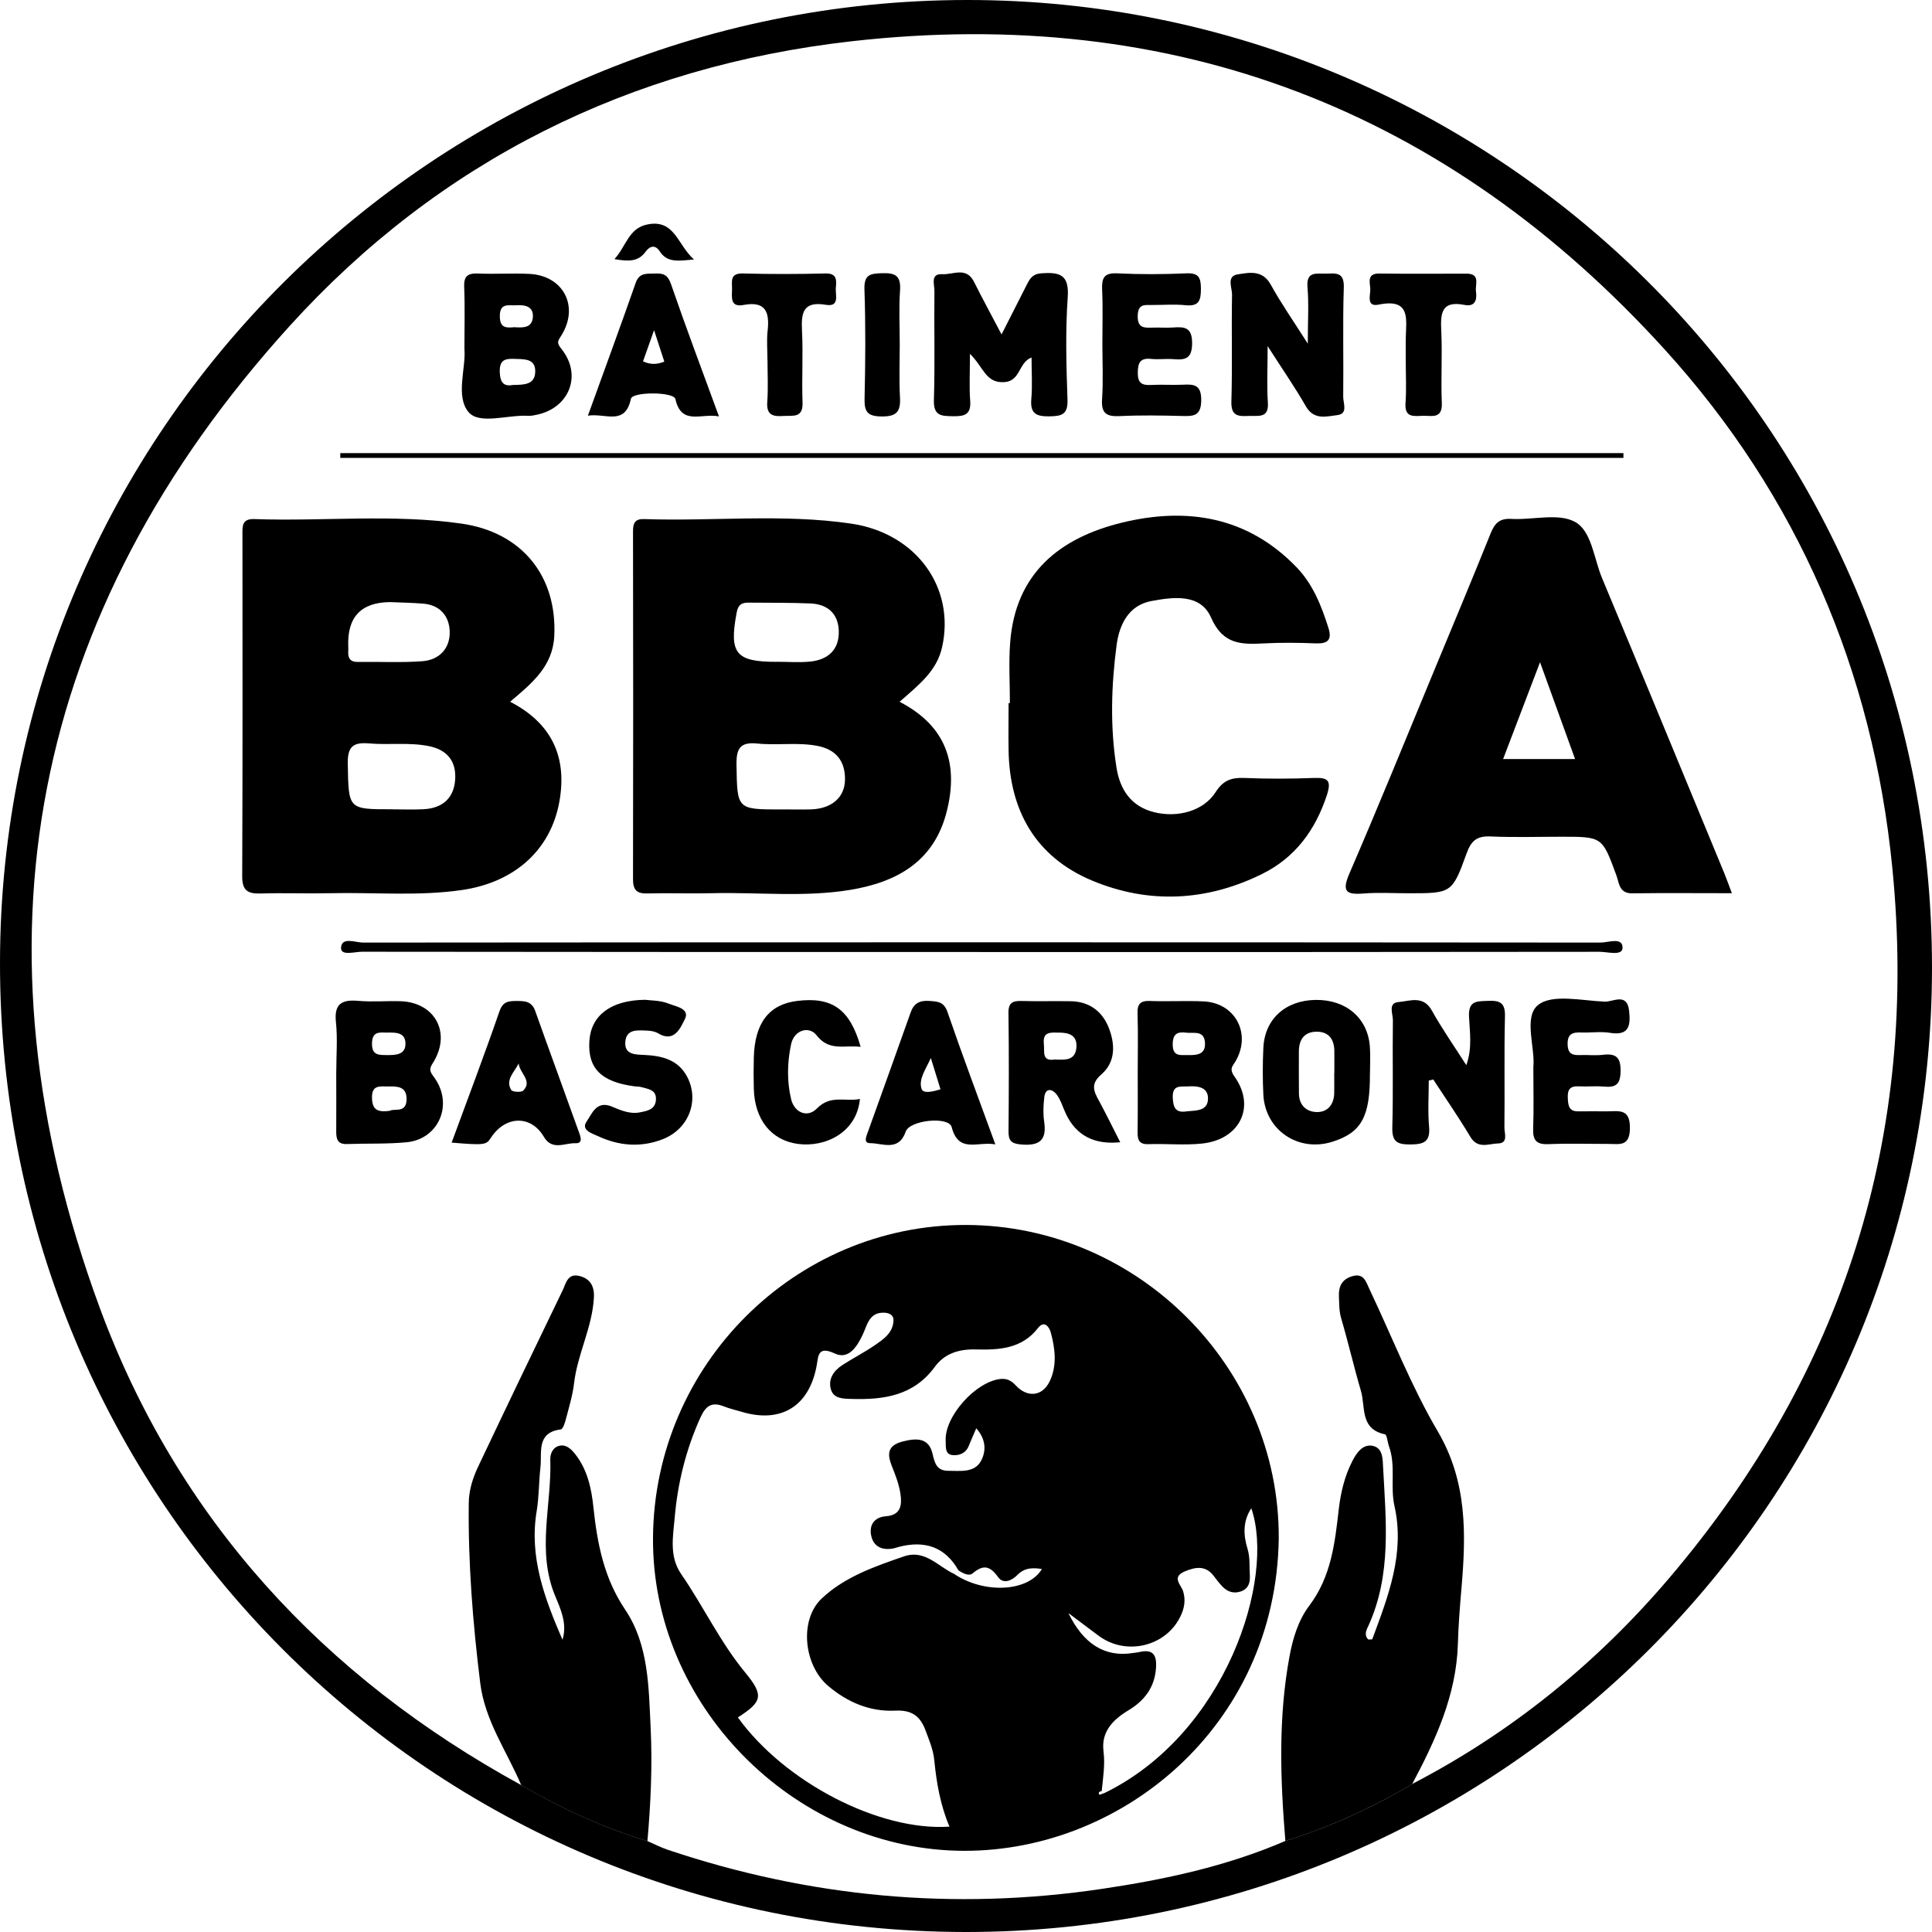
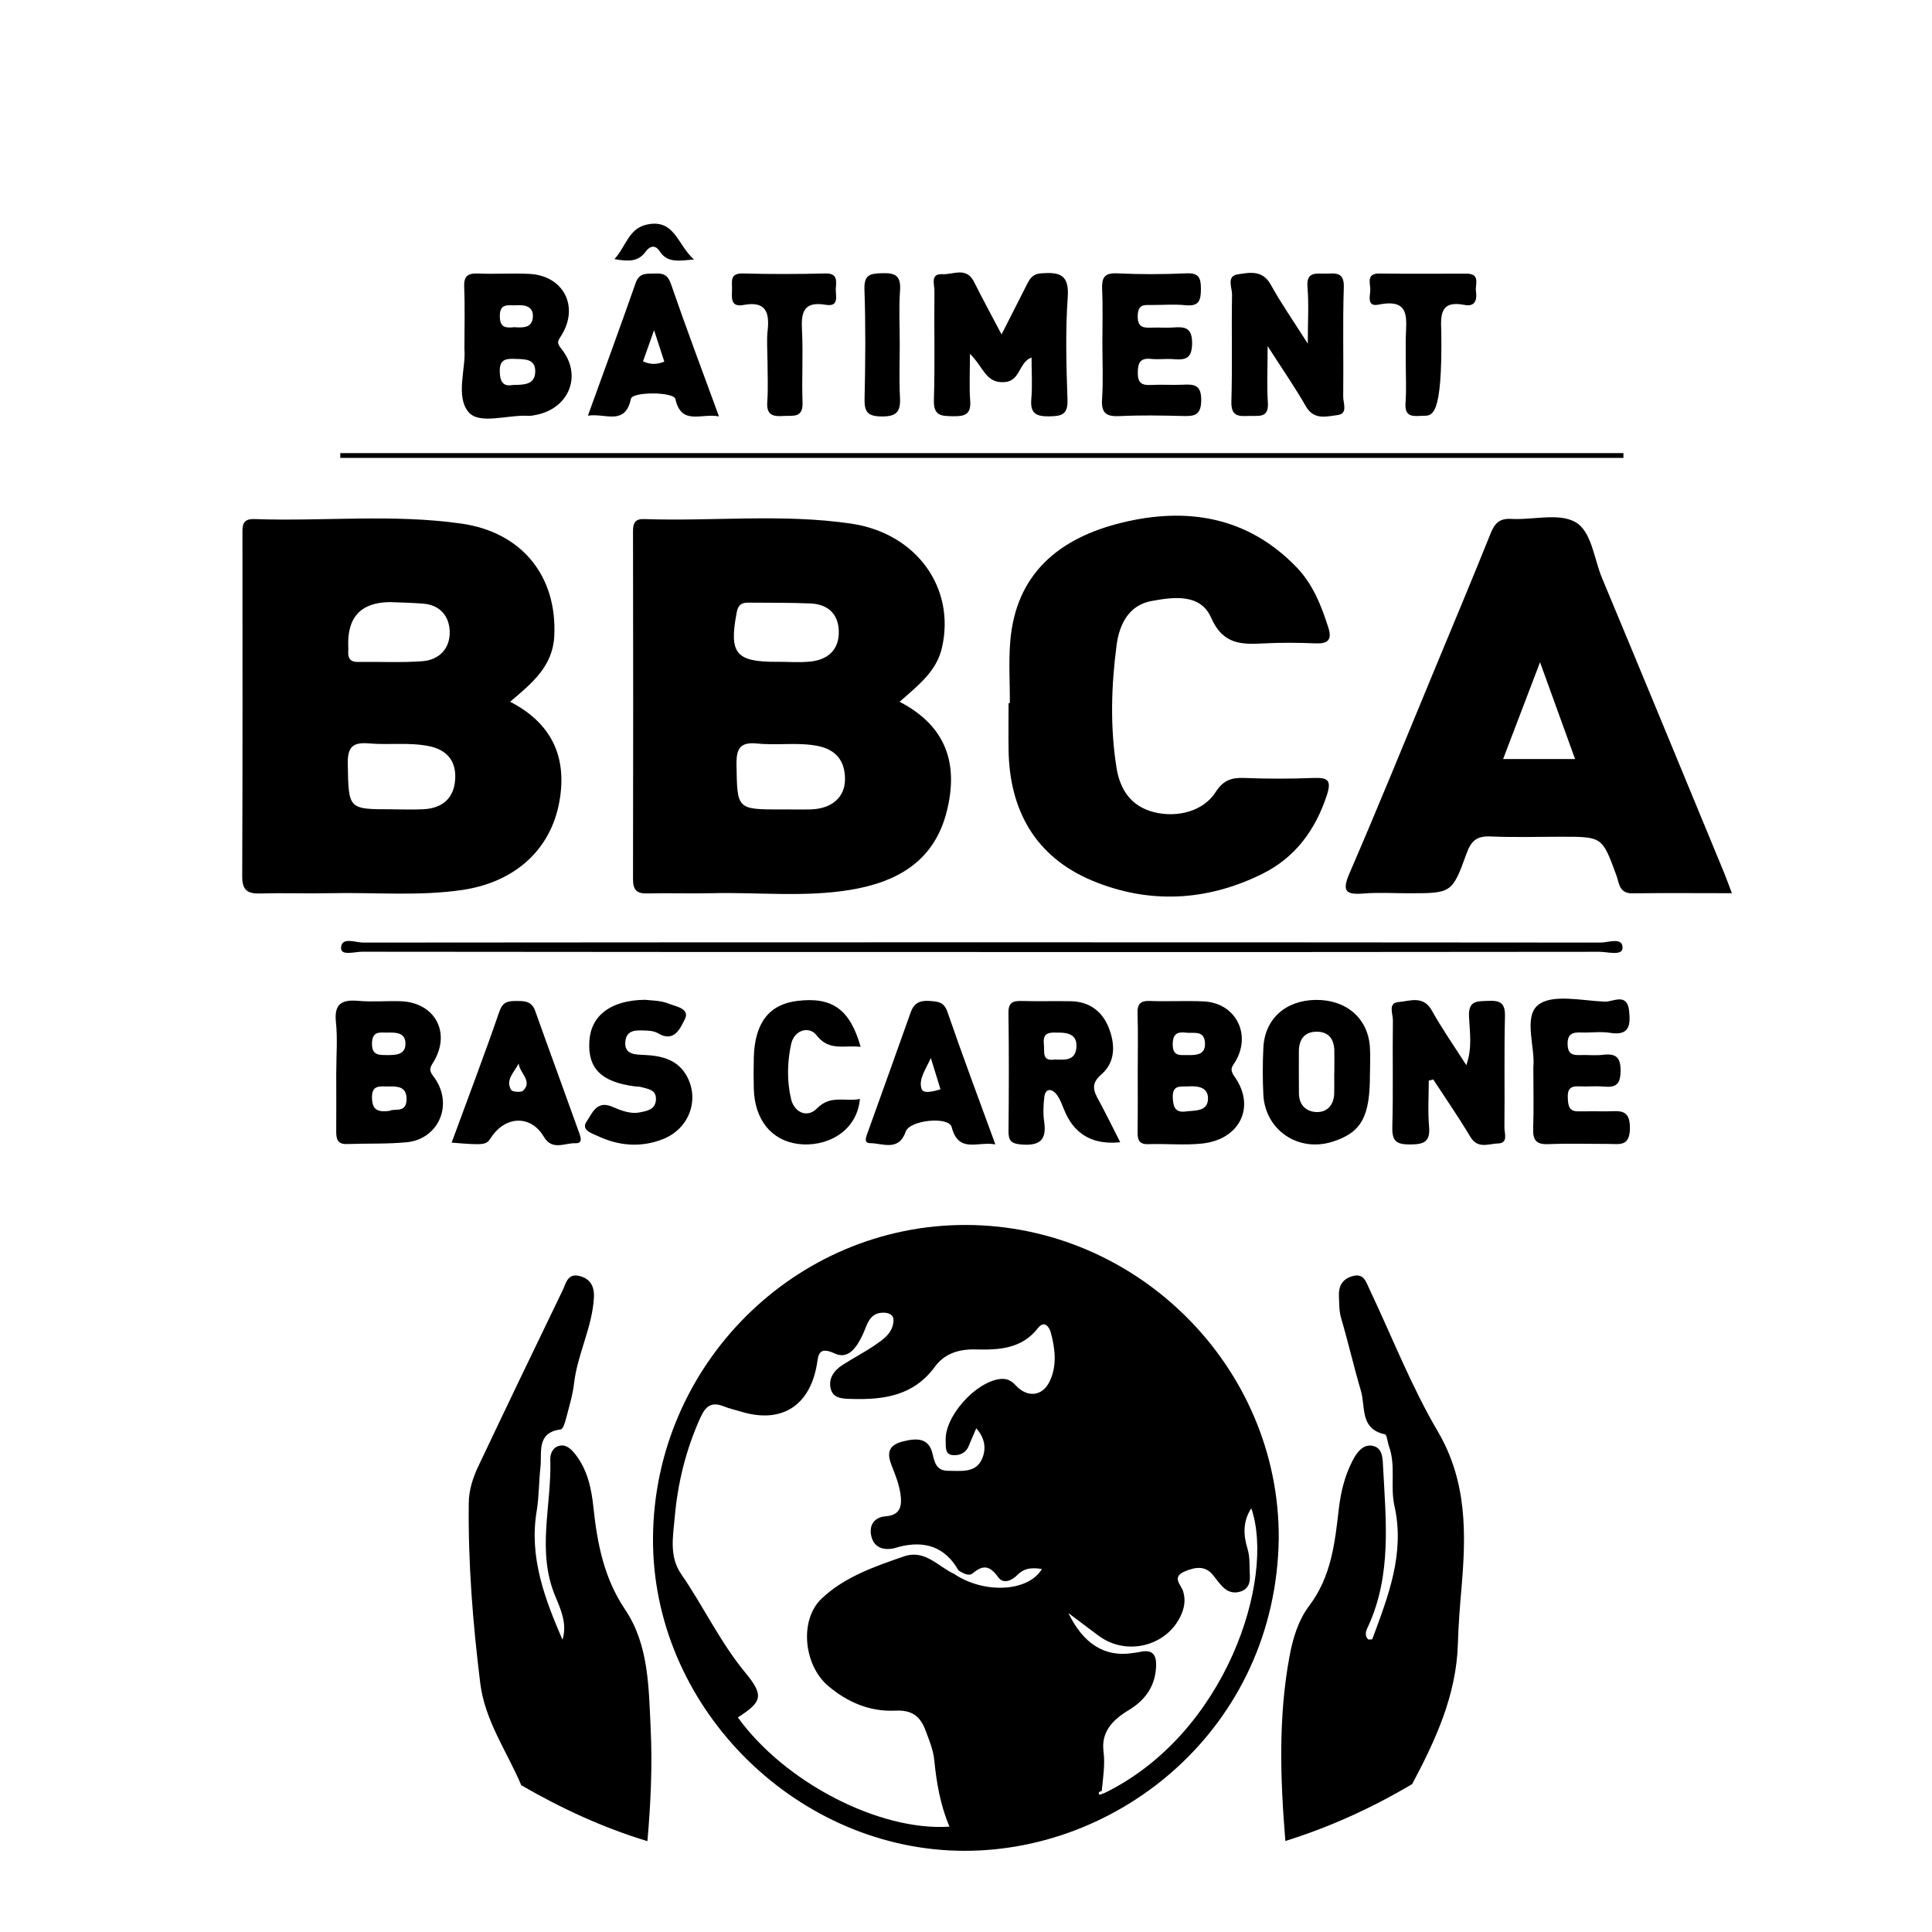
<svg xmlns="http://www.w3.org/2000/svg" width="128" height="128" viewBox="0 0 128 128" fill="none">
  <g clip-path="url(#clip0_307_642)">
-     <path d="M63.963 128C28.502 127.972 -0.028 99.331 2.00072e-05 63.781C0.028 28.543 28.794 0.012 64.089 3.73239e-06C98.84 -0.012 128.012 28.132 128 64.14C127.984 99.461 99.273 128.028 63.963 128ZM85.159 121.967C88.108 121.044 90.903 119.777 93.556 118.195C100.145 114.778 105.822 110.158 110.597 104.543C122.137 90.974 127.133 75.259 125.37 57.48C124.077 44.428 119.093 32.859 110.325 23.192C95.903 7.292 77.837 0.312 56.42 2.734C41.734 4.395 29.101 10.669 19.197 21.59C1.952 40.612 -2.255 62.55 6.596 86.61C11.753 100.617 21.401 111.085 34.53 118.266C37.188 119.805 39.955 121.087 42.901 121.979C43.346 122.172 43.78 122.397 44.237 122.551C53.617 125.704 63.217 126.599 73.003 125.143C77.159 124.528 81.267 123.648 85.159 121.967Z" fill="black" />
    <path d="M34.53 118.266C33.584 116.025 32.125 114.02 31.814 111.487C31.325 107.526 31.009 103.56 31.057 99.571C31.065 98.731 31.325 97.918 31.68 97.165C33.529 93.262 35.398 89.372 37.278 85.485C37.495 85.04 37.594 84.357 38.362 84.531C39.112 84.7 39.388 85.237 39.348 85.959C39.246 87.936 38.256 89.707 38.031 91.66C37.941 92.434 37.708 93.191 37.511 93.949C37.44 94.225 37.306 94.683 37.152 94.702C35.524 94.912 35.914 96.222 35.808 97.188C35.697 98.163 35.717 99.141 35.555 100.124C35.047 103.166 36.092 105.924 37.266 108.638C37.594 107.585 37.152 106.626 36.785 105.746C35.536 102.751 36.561 99.709 36.458 96.699C36.446 96.316 36.624 95.882 37.073 95.784C37.503 95.689 37.818 95.985 38.071 96.293C38.907 97.322 39.183 98.589 39.313 99.84C39.569 102.258 40.007 104.543 41.418 106.642C42.983 108.97 42.975 111.767 43.106 114.458C43.228 116.968 43.114 119.481 42.893 121.982C39.951 121.091 37.18 119.808 34.522 118.27L34.53 118.266Z" fill="black" />
    <path d="M85.159 121.967C84.823 117.891 84.681 113.827 85.427 109.771C85.651 108.54 86.018 107.34 86.743 106.381C88.191 104.464 88.439 102.246 88.695 100.009C88.825 98.881 89.082 97.8 89.602 96.79C89.878 96.249 90.288 95.669 90.923 95.787C91.629 95.918 91.605 96.667 91.636 97.247C91.822 100.763 92.196 104.298 90.682 107.664C90.548 107.96 90.339 108.287 90.647 108.619C90.741 108.611 90.903 108.63 90.919 108.595C91.975 105.75 93.091 102.909 92.386 99.773C92.094 98.471 92.492 97.105 92.023 95.819C91.924 95.547 91.893 95.058 91.755 95.026C90.087 94.679 90.477 93.211 90.166 92.154C89.697 90.559 89.326 88.938 88.857 87.344C88.711 86.851 88.731 86.377 88.707 85.888C88.675 85.225 88.912 84.748 89.598 84.55C90.371 84.325 90.509 84.949 90.73 85.41C92.224 88.555 93.49 91.83 95.248 94.817C97.215 98.163 97.136 101.639 96.825 105.237C96.719 106.464 96.624 107.691 96.588 108.922C96.486 112.316 95.11 115.283 93.561 118.199C90.903 119.777 88.112 121.047 85.159 121.971V121.967Z" fill="black" />
    <path d="M84.721 101.915C84.551 114.45 74.107 122.91 63.367 122.614C52.481 122.31 43.177 112.935 43.263 101.86C43.354 90.426 52.678 81.126 64.018 81.157C75.392 81.189 84.772 90.595 84.721 101.915ZM73.141 118.81C81.247 114.877 84.504 104.594 82.903 99.927C82.336 100.779 82.371 101.702 82.651 102.61C82.832 103.198 82.765 103.778 82.805 104.362C82.836 104.843 82.722 105.249 82.225 105.431C81.764 105.596 81.35 105.478 81.011 105.135C80.806 104.926 80.621 104.693 80.447 104.456C79.903 103.695 79.221 103.805 78.487 104.113C77.589 104.492 78.267 105.016 78.389 105.439C78.558 106.007 78.468 106.524 78.243 107.013C77.301 109.088 74.6 109.743 72.767 108.358C72.215 107.94 71.659 107.526 70.784 106.871C71.787 108.933 73.216 109.814 75.069 109.515C75.215 109.491 75.365 109.483 75.507 109.447C76.382 109.25 76.642 109.641 76.591 110.473C76.512 111.779 75.834 112.667 74.766 113.31C73.737 113.93 72.948 114.727 73.11 116.021C73.224 116.924 73.078 117.785 72.991 118.66C72.861 118.692 72.731 118.743 72.834 118.901C72.846 118.925 73.031 118.838 73.137 118.803L73.141 118.81ZM63.217 104.279C65.216 105.62 68.134 105.462 69.029 103.951C68.43 103.86 67.894 103.849 67.405 104.346C67.066 104.689 66.49 104.997 66.127 104.488C65.591 103.742 65.149 103.636 64.436 104.243C64.199 104.444 63.781 104.235 63.493 104.03C62.639 102.528 61.313 102.017 59.515 102.495C59.421 102.519 59.33 102.558 59.231 102.578C58.51 102.732 57.903 102.515 57.729 101.785C57.56 101.071 57.895 100.515 58.703 100.455C59.704 100.38 59.764 99.682 59.657 98.976C59.566 98.352 59.334 97.745 59.097 97.157C58.766 96.336 58.786 95.764 59.815 95.5C60.733 95.267 61.542 95.247 61.786 96.328C61.936 96.983 62.078 97.449 62.851 97.445C63.635 97.445 64.55 97.583 64.984 96.806C65.343 96.166 65.339 95.362 64.68 94.628C64.479 95.097 64.321 95.448 64.179 95.803C63.978 96.301 63.521 96.451 63.099 96.403C62.583 96.344 62.673 95.831 62.654 95.448C62.575 93.843 64.641 91.538 66.281 91.361C66.734 91.313 67.03 91.495 67.306 91.795C68.039 92.596 69.049 92.537 69.538 91.53C70.042 90.497 69.912 89.341 69.609 88.251C69.541 88.011 69.226 87.399 68.765 87.991C67.696 89.372 66.163 89.443 64.645 89.404C63.517 89.376 62.575 89.676 61.928 90.564C60.529 92.473 58.545 92.749 56.416 92.683C55.876 92.667 55.245 92.675 55.056 92.071C54.843 91.388 55.225 90.82 55.801 90.445C56.499 89.992 57.244 89.613 57.93 89.143C58.533 88.729 59.188 88.299 59.196 87.451C59.196 87.096 58.869 86.977 58.561 86.969C57.575 86.942 57.449 87.81 57.154 88.433C56.763 89.254 56.211 90.094 55.304 89.672C54.169 89.139 54.22 89.861 54.106 90.477C53.609 93.184 51.728 94.332 49.091 93.523C48.716 93.409 48.33 93.326 47.967 93.18C47.167 92.86 46.764 93.124 46.406 93.913C45.444 96.036 44.896 98.266 44.699 100.558C44.592 101.789 44.324 103.115 45.128 104.283C46.603 106.421 47.707 108.792 49.375 110.813C50.62 112.324 50.514 112.742 48.886 113.784C51.981 118.077 58.246 121.332 62.906 121.02C62.299 119.596 62.046 118.112 61.897 116.605C61.826 115.91 61.557 115.287 61.317 114.64C60.962 113.681 60.394 113.283 59.322 113.334C57.642 113.417 56.152 112.785 54.867 111.696C53.258 110.335 52.927 107.333 54.445 105.9C55.951 104.48 57.938 103.785 59.89 103.115C61.289 102.633 62.145 103.793 63.225 104.279H63.217Z" fill="black" />
    <path d="M33.797 46.492C36.521 47.9 37.594 50.11 37.062 53.1C36.494 56.292 34.112 58.467 30.572 58.971C27.678 59.386 24.768 59.11 21.87 59.177C20.344 59.212 18.815 59.149 17.289 59.196C16.449 59.224 16.043 59.031 16.047 58.068C16.078 50.528 16.067 42.992 16.063 35.452C16.063 34.891 15.999 34.359 16.855 34.39C21.425 34.552 26.014 34.039 30.568 34.69C34.589 35.262 36.919 38.178 36.722 42.144C36.62 44.148 35.256 45.257 33.797 46.492ZM25.998 53.621C26.684 53.621 27.374 53.649 28.06 53.613C29.322 53.55 30.087 52.872 30.158 51.613C30.225 50.437 29.637 49.684 28.427 49.435C27.11 49.167 25.781 49.368 24.465 49.254C23.404 49.163 23.017 49.451 23.041 50.607C23.1 53.621 23.041 53.621 25.998 53.617V53.621ZM25.837 39.891C23.915 39.909 22.994 40.89 23.073 42.834C23.077 42.933 23.081 43.031 23.073 43.13C23.041 43.595 23.191 43.868 23.727 43.856C25.151 43.832 26.582 43.915 28.001 43.805C29.113 43.718 29.827 42.948 29.795 41.836C29.764 40.826 29.16 40.084 28.044 39.993C27.311 39.934 26.574 39.922 25.84 39.891H25.837Z" fill="black" />
    <path d="M59.61 46.499C62.701 48.109 63.513 50.611 62.728 53.748C61.893 57.09 59.405 58.451 56.31 58.96C53.282 59.457 50.214 59.102 47.167 59.177C45.739 59.212 44.308 59.157 42.881 59.193C42.179 59.212 41.939 58.956 41.939 58.25C41.954 50.563 41.954 42.877 41.939 35.191C41.939 34.655 42.069 34.371 42.676 34.39C47.245 34.548 51.835 34.023 56.385 34.69C60.71 35.325 63.296 38.928 62.417 42.873C62.066 44.452 60.903 45.351 59.602 46.492L59.61 46.499ZM51.795 53.625C52.43 53.625 53.069 53.641 53.704 53.625C55.076 53.586 55.963 52.856 55.983 51.664C56.002 50.429 55.395 49.648 54.129 49.411C52.813 49.167 51.488 49.396 50.175 49.261C49.043 49.147 48.779 49.577 48.795 50.662C48.846 53.629 48.795 53.629 51.795 53.629V53.625ZM51.472 43.844C52.205 43.844 52.947 43.903 53.672 43.832C54.839 43.714 55.596 43.067 55.572 41.832C55.549 40.672 54.847 40.033 53.708 39.981C52.34 39.922 50.967 39.942 49.599 39.926C49.162 39.922 48.909 40.044 48.811 40.561C48.29 43.292 48.732 43.856 51.472 43.848V43.844Z" fill="black" />
    <path d="M114.745 59.177C112.434 59.177 110.285 59.157 108.133 59.185C107.261 59.197 107.273 58.482 107.088 57.989C106.15 55.444 106.165 55.436 103.476 55.436C101.899 55.436 100.322 55.488 98.753 55.417C97.862 55.377 97.476 55.685 97.172 56.525C96.206 59.197 96.163 59.181 93.292 59.181C92.307 59.181 91.317 59.118 90.339 59.197C89.172 59.291 88.888 59.058 89.405 57.863C91.349 53.369 93.19 48.827 95.067 44.302C96.305 41.319 97.554 38.336 98.757 35.341C99.029 34.667 99.348 34.331 100.133 34.379C101.556 34.461 103.228 33.972 104.34 34.572C105.452 35.168 105.594 36.991 106.134 38.285C108.85 44.791 111.535 51.309 114.228 57.827C114.39 58.222 114.532 58.624 114.741 59.177H114.745ZM102.029 43.88C101.123 46.255 100.37 48.228 99.585 50.287H104.352C103.606 48.224 102.893 46.255 102.033 43.88H102.029Z" fill="black" />
    <path d="M66.908 46.582C66.908 45.252 66.825 43.919 66.924 42.597C67.263 37.965 70.235 35.617 74.363 34.619C78.653 33.581 82.667 34.228 85.9 37.582C86.988 38.711 87.544 40.127 88.009 41.591C88.265 42.396 87.974 42.656 87.169 42.625C86.038 42.581 84.902 42.566 83.771 42.625C82.269 42.704 81.027 42.723 80.242 40.928C79.536 39.306 77.738 39.551 76.287 39.819C74.777 40.099 74.158 41.37 73.977 42.747C73.622 45.438 73.543 48.157 73.969 50.847C74.194 52.276 74.9 53.42 76.465 53.811C78.002 54.193 79.729 53.747 80.538 52.481C81.038 51.692 81.594 51.506 82.45 51.542C83.976 51.605 85.505 51.601 87.031 51.542C87.978 51.506 88.234 51.692 87.903 52.698C87.138 55.01 85.805 56.821 83.617 57.902C79.93 59.725 76.082 59.907 72.333 58.332C68.619 56.77 66.876 53.704 66.821 49.684C66.805 48.65 66.821 47.612 66.821 46.578C66.849 46.578 66.876 46.578 66.904 46.578L66.908 46.582Z" fill="black" />
    <path d="M64.905 63.071C51.263 63.071 37.621 63.075 23.98 63.055C23.498 63.055 22.568 63.347 22.596 62.795C22.627 62.045 23.55 62.448 24.047 62.448C51.381 62.424 78.712 62.424 106.047 62.448C106.552 62.448 107.498 62.065 107.498 62.787C107.498 63.355 106.512 63.059 105.98 63.059C92.287 63.079 78.598 63.075 64.905 63.075V63.071Z" fill="black" />
    <path d="M66.356 22.155C66.971 20.944 67.503 19.894 68.035 18.849C68.237 18.454 68.414 18.15 68.986 18.107C70.188 18.024 70.847 18.17 70.74 19.689C70.582 21.942 70.645 24.215 70.724 26.48C70.76 27.478 70.33 27.572 69.51 27.584C68.635 27.596 68.244 27.387 68.327 26.436C68.406 25.56 68.343 24.668 68.343 23.686C67.464 24.006 67.633 25.276 66.498 25.319C65.295 25.367 65.177 24.345 64.262 23.441C64.262 24.708 64.207 25.639 64.278 26.554C64.349 27.474 63.9 27.588 63.139 27.576C62.362 27.564 61.841 27.557 61.873 26.507C61.948 24.096 61.881 21.686 61.908 19.271C61.912 18.853 61.621 18.115 62.429 18.166C63.131 18.209 64.018 17.653 64.526 18.663C65.094 19.796 65.701 20.908 66.352 22.151L66.356 22.155Z" fill="black" />
    <path d="M94.66 71.589C94.66 72.603 94.59 73.625 94.68 74.631C94.775 75.673 94.314 75.819 93.415 75.823C92.531 75.827 92.22 75.614 92.244 74.678C92.311 72.319 92.248 69.959 92.283 67.6C92.291 67.182 91.936 66.444 92.654 66.389C93.395 66.329 94.294 65.923 94.862 66.949C95.528 68.144 96.316 69.269 97.148 70.571C97.554 69.427 97.373 68.369 97.326 67.355C97.275 66.274 97.862 66.341 98.603 66.31C99.392 66.274 99.731 66.452 99.707 67.34C99.648 69.798 99.699 72.256 99.672 74.714C99.672 75.089 99.936 75.744 99.254 75.756C98.643 75.767 97.913 76.15 97.42 75.326C96.644 74.027 95.784 72.784 94.956 71.518C94.854 71.542 94.755 71.569 94.653 71.593L94.66 71.589Z" fill="black" />
    <path d="M86.645 22.762C86.645 21.247 86.72 20.135 86.625 19.038C86.531 17.957 87.209 18.142 87.832 18.13C88.474 18.118 89.066 17.988 89.03 19.042C88.951 21.453 89.022 23.867 88.991 26.282C88.987 26.704 89.326 27.418 88.608 27.501C87.895 27.584 87.059 27.86 86.519 26.921C85.805 25.674 84.981 24.487 83.984 22.932C83.984 24.443 83.924 25.556 83.999 26.661C84.074 27.726 83.392 27.533 82.769 27.556C82.083 27.584 81.555 27.612 81.582 26.609C81.653 24.246 81.582 21.883 81.626 19.519C81.634 19.061 81.236 18.296 82 18.178C82.761 18.059 83.641 17.862 84.189 18.856C84.863 20.079 85.667 21.228 86.641 22.762H86.645Z" fill="black" />
    <path d="M22.28 70.966C22.28 69.885 22.371 68.796 22.257 67.727C22.127 66.492 22.647 66.212 23.747 66.31C24.674 66.393 25.612 66.302 26.546 66.334C28.794 66.413 29.886 68.378 28.746 70.315C28.541 70.666 28.356 70.844 28.699 71.29C30.11 73.112 29.078 75.472 26.948 75.677C25.636 75.803 24.303 75.748 22.982 75.795C22.351 75.819 22.272 75.448 22.276 74.947C22.288 73.621 22.276 72.296 22.276 70.966H22.28ZM25.845 73.586C26.101 73.424 26.925 73.779 26.937 72.836C26.948 71.968 26.329 71.972 25.71 71.98C25.178 71.988 24.622 71.854 24.646 72.742C24.666 73.472 24.95 73.724 25.845 73.59V73.586ZM25.612 68.413C25.115 68.397 24.666 68.342 24.646 69.108C24.626 69.932 25.099 69.897 25.663 69.901C26.227 69.905 26.838 69.877 26.862 69.194C26.893 68.374 26.199 68.401 25.612 68.413Z" fill="black" />
    <path d="M30.769 23.117C30.769 21.579 30.808 20.3 30.753 19.022C30.721 18.292 30.99 18.091 31.68 18.122C32.811 18.17 33.947 18.091 35.074 18.146C37.334 18.26 38.394 20.308 37.188 22.23C36.963 22.589 36.852 22.691 37.191 23.11C38.583 24.83 37.74 27.016 35.571 27.477C35.382 27.517 35.181 27.56 34.992 27.548C33.631 27.469 31.751 28.16 31.033 27.292C30.166 26.238 30.883 24.372 30.769 23.117ZM33.966 25.505C34.731 25.493 35.449 25.497 35.461 24.609C35.469 23.788 34.806 23.8 34.199 23.78C33.564 23.757 33.079 23.749 33.111 24.656C33.138 25.406 33.422 25.603 33.97 25.509L33.966 25.505ZM34.037 21.677C34.597 21.709 35.24 21.764 35.303 21.026C35.362 20.304 34.798 20.186 34.199 20.225C33.69 20.257 33.107 20.044 33.115 20.959C33.119 21.717 33.517 21.729 34.041 21.681L34.037 21.677Z" fill="black" />
    <path d="M75.377 70.997C75.377 69.715 75.408 68.433 75.365 67.154C75.341 66.503 75.562 66.29 76.205 66.318C77.383 66.361 78.57 66.29 79.749 66.345C81.827 66.448 82.907 68.448 81.882 70.271C81.677 70.638 81.405 70.784 81.791 71.329C83.215 73.325 82.142 75.503 79.635 75.764C78.464 75.886 77.273 75.764 76.09 75.803C75.46 75.827 75.361 75.515 75.369 74.99C75.388 73.661 75.377 72.327 75.377 70.997ZM78.633 73.629C79.24 73.566 80.041 73.625 80.033 72.761C80.025 72.035 79.371 71.936 78.736 71.976C78.215 72.007 77.663 71.846 77.699 72.729C77.727 73.412 77.908 73.747 78.633 73.629ZM78.614 68.417C78.054 68.354 77.711 68.437 77.695 69.159C77.679 70.054 78.239 69.885 78.756 69.9C79.343 69.916 79.883 69.837 79.832 69.076C79.777 68.255 79.106 68.468 78.614 68.421V68.417Z" fill="black" />
    <path d="M74.21 75.677C72.496 75.853 71.3 75.228 70.622 73.803C70.413 73.361 70.279 72.86 69.983 72.485C69.715 72.149 69.262 72.047 69.187 72.69C69.124 73.223 69.1 73.783 69.179 74.312C69.368 75.578 68.832 75.929 67.633 75.823C66.971 75.764 66.813 75.547 66.817 74.939C66.841 72.331 66.849 69.719 66.813 67.111C66.805 66.412 67.109 66.302 67.696 66.318C68.777 66.349 69.861 66.314 70.945 66.334C72.148 66.357 73.007 66.977 73.445 68.058C73.886 69.155 73.926 70.35 72.976 71.175C72.234 71.814 72.459 72.287 72.806 72.923C73.291 73.818 73.737 74.734 74.218 75.677H74.21ZM69.881 70.196C70.547 70.22 71.253 70.291 71.316 69.38C71.371 68.598 70.839 68.413 70.176 68.413C69.636 68.413 69.064 68.314 69.159 69.174C69.214 69.68 69.001 70.334 69.881 70.196Z" fill="black" />
    <path d="M22.541 30.019H107.557C107.557 30.125 107.557 30.232 107.557 30.338H22.544C22.544 30.232 22.544 30.125 22.544 30.019H22.541Z" fill="black" />
    <path d="M90.761 71.097C90.781 73.985 90.205 75.03 88.281 75.642C86.018 76.36 83.818 74.876 83.7 72.521C83.648 71.495 83.652 70.461 83.7 69.431C83.787 67.514 85.166 66.271 87.173 66.247C89.18 66.224 90.611 67.443 90.757 69.329C90.801 69.913 90.765 70.505 90.765 71.093L90.761 71.097ZM88.403 71.097C88.403 70.607 88.411 70.114 88.403 69.625C88.392 68.887 88.064 68.374 87.288 68.354C86.44 68.331 86.058 68.844 86.054 69.66C86.05 70.591 86.05 71.523 86.058 72.454C86.065 73.231 86.57 73.669 87.248 73.677C87.966 73.685 88.38 73.172 88.395 72.422C88.407 71.98 88.395 71.538 88.395 71.097H88.403Z" fill="black" />
    <path d="M73.035 22.758C73.035 21.579 73.074 20.399 73.019 19.219C72.984 18.446 73.121 18.063 74.028 18.11C75.546 18.185 77.076 18.177 78.594 18.11C79.406 18.075 79.56 18.379 79.564 19.116C79.564 19.89 79.453 20.316 78.543 20.221C77.813 20.146 77.072 20.209 76.335 20.206C75.842 20.206 75.396 20.123 75.377 20.908C75.353 21.768 75.83 21.721 76.398 21.705C76.839 21.689 77.285 21.729 77.723 21.697C78.487 21.642 78.984 21.685 78.98 22.735C78.98 23.756 78.543 23.863 77.75 23.796C77.261 23.753 76.764 23.831 76.28 23.78C75.534 23.697 75.385 24.033 75.381 24.707C75.381 25.394 75.665 25.536 76.264 25.505C76.95 25.465 77.64 25.52 78.326 25.489C79.071 25.453 79.595 25.449 79.584 26.518C79.576 27.568 79.075 27.58 78.314 27.56C76.938 27.525 75.562 27.501 74.19 27.568C73.315 27.611 72.948 27.394 73.015 26.444C73.098 25.22 73.035 23.985 73.035 22.758Z" fill="black" />
    <path d="M65.946 75.819C64.783 75.598 63.513 76.447 63.052 74.675C62.862 73.941 60.272 74.202 60.004 74.975C59.539 76.313 58.47 75.737 57.65 75.737C57.161 75.737 57.418 75.231 57.524 74.928C58.462 72.308 59.409 69.692 60.335 67.072C60.548 66.468 60.931 66.271 61.565 66.314C62.133 66.354 62.539 66.362 62.776 67.056C63.758 69.913 64.822 72.742 65.946 75.823V75.819ZM61.668 70.102C61.309 70.891 60.84 71.515 61.061 72.154C61.171 72.474 61.849 72.32 62.31 72.166C62.121 71.554 61.932 70.951 61.672 70.102H61.668Z" fill="black" />
    <path d="M101.588 70.694C101.726 69.439 100.918 67.379 101.899 66.586C102.838 65.829 104.813 66.302 106.331 66.362C106.867 66.381 107.801 65.742 107.932 66.969C108.03 67.9 107.967 68.638 106.678 68.429C106.055 68.326 105.4 68.429 104.758 68.405C104.178 68.382 103.839 68.496 103.859 69.202C103.879 69.845 104.202 69.92 104.706 69.901C105.199 69.881 105.696 69.944 106.185 69.885C107.052 69.782 107.384 70.027 107.368 70.99C107.352 71.909 106.993 72.055 106.232 71.988C105.696 71.941 105.148 72.004 104.608 71.972C104.013 71.937 103.839 72.197 103.871 72.757C103.894 73.251 103.946 73.645 104.576 73.629C105.215 73.618 105.858 73.633 106.496 73.629C107.273 73.621 107.999 73.44 107.987 74.746C107.975 75.985 107.293 75.788 106.571 75.788C105.243 75.788 103.91 75.748 102.581 75.803C101.793 75.835 101.548 75.547 101.576 74.785C101.623 73.507 101.588 72.221 101.588 70.694Z" fill="black" />
    <path d="M29.921 75.705C31.021 72.706 32.098 69.881 33.083 67.021C33.3 66.389 33.631 66.322 34.16 66.318C34.719 66.318 35.216 66.299 35.457 66.973C36.403 69.637 37.385 72.292 38.335 74.951C38.437 75.232 38.674 75.764 38.138 75.741C37.44 75.709 36.584 76.257 36.036 75.322C35.177 73.851 33.47 73.902 32.508 75.405C32.216 75.859 32.062 75.879 29.917 75.701L29.921 75.705ZM34.365 70.457C34.069 71.045 33.466 71.534 33.868 72.213C33.947 72.347 34.538 72.387 34.668 72.253C35.299 71.613 34.416 71.085 34.365 70.461V70.457Z" fill="black" />
    <path d="M42.727 66.239C43.078 66.287 43.752 66.267 44.32 66.5C44.766 66.681 45.731 66.823 45.373 67.522C45.116 68.019 44.702 69.127 43.602 68.461C43.401 68.338 43.133 68.291 42.893 68.283C42.262 68.259 41.481 68.145 41.426 69.052C41.375 69.893 42.12 69.865 42.7 69.893C43.878 69.948 44.951 70.22 45.538 71.361C46.354 72.947 45.609 74.817 43.906 75.476C42.459 76.04 41.012 75.922 39.624 75.275C39.234 75.093 38.465 74.872 38.867 74.3C39.21 73.815 39.51 72.876 40.547 73.318C41.122 73.562 41.745 73.827 42.392 73.697C42.853 73.606 43.409 73.523 43.456 72.88C43.508 72.181 42.932 72.154 42.475 72.02C42.337 71.98 42.183 71.992 42.037 71.972C39.821 71.68 38.922 70.769 39.049 68.946C39.163 67.289 40.448 66.267 42.731 66.239H42.727Z" fill="black" />
    <path d="M47.632 27.588C46.469 27.355 45.148 28.223 44.746 26.436C44.635 25.95 41.903 25.942 41.801 26.42C41.41 28.243 40.109 27.351 38.95 27.54C40.046 24.502 41.107 21.63 42.116 18.742C42.364 18.032 42.877 18.146 43.405 18.122C43.945 18.099 44.241 18.201 44.454 18.817C45.436 21.673 46.504 24.502 47.632 27.584V27.588ZM43.334 21.875C43.047 22.691 42.826 23.315 42.601 23.942C43.102 24.167 43.52 24.155 44.012 23.958C43.807 23.323 43.602 22.699 43.334 21.875Z" fill="black" />
    <path d="M57.019 69.356C55.916 69.226 54.934 69.672 54.094 68.583C53.609 67.96 52.619 68.228 52.414 69.175C52.154 70.378 52.127 71.645 52.418 72.84C52.631 73.697 53.483 74.095 54.121 73.44C55.032 72.509 56.002 73.01 56.972 72.809C56.763 75.054 54.654 76.028 52.864 75.788C51.09 75.551 49.998 74.17 49.942 72.138C49.923 71.452 49.923 70.761 49.942 70.075C49.998 67.778 50.948 66.543 52.813 66.314C55.123 66.03 56.31 66.851 57.019 69.356Z" fill="black" />
-     <path d="M93.135 23.907C93.135 23.413 93.127 22.92 93.135 22.427C93.154 21.188 93.509 19.74 91.337 20.182C90.501 20.352 90.801 19.555 90.785 19.144C90.769 18.718 90.536 18.11 91.388 18.122C93.308 18.146 95.232 18.134 97.152 18.13C98.103 18.13 97.724 18.84 97.787 19.302C97.866 19.858 97.74 20.34 97.03 20.202C95.461 19.89 95.433 20.797 95.489 21.957C95.563 23.532 95.457 25.114 95.524 26.688C95.571 27.785 94.858 27.529 94.258 27.548C93.667 27.568 93.052 27.683 93.119 26.712C93.186 25.781 93.135 24.842 93.135 23.903V23.907Z" fill="black" />
+     <path d="M93.135 23.907C93.135 23.413 93.127 22.92 93.135 22.427C93.154 21.188 93.509 19.74 91.337 20.182C90.501 20.352 90.801 19.555 90.785 19.144C90.769 18.718 90.536 18.11 91.388 18.122C93.308 18.146 95.232 18.134 97.152 18.13C98.103 18.13 97.724 18.84 97.787 19.302C97.866 19.858 97.74 20.34 97.03 20.202C95.461 19.89 95.433 20.797 95.489 21.957C95.571 27.785 94.858 27.529 94.258 27.548C93.667 27.568 93.052 27.683 93.119 26.712C93.186 25.781 93.135 24.842 93.135 23.903V23.907Z" fill="black" />
    <path d="M50.845 23.831C50.845 23.192 50.786 22.545 50.857 21.914C50.995 20.687 50.731 19.925 49.26 20.205C48.389 20.371 48.483 19.728 48.499 19.187C48.515 18.678 48.314 18.09 49.229 18.118C51.046 18.169 52.872 18.162 54.689 18.118C55.49 18.098 55.415 18.603 55.375 19.085C55.34 19.554 55.647 20.351 54.713 20.194C53.183 19.933 53.073 20.75 53.136 21.941C53.215 23.512 53.112 25.094 53.171 26.664C53.211 27.726 52.521 27.517 51.902 27.56C51.216 27.607 50.77 27.505 50.833 26.637C50.9 25.706 50.849 24.767 50.849 23.831H50.845Z" fill="black" />
    <path d="M59.61 22.786C59.61 23.966 59.562 25.146 59.626 26.321C59.677 27.253 59.425 27.604 58.407 27.592C57.465 27.58 57.26 27.28 57.28 26.404C57.335 23.997 57.355 21.587 57.272 19.184C57.236 18.166 57.67 18.126 58.47 18.099C59.369 18.071 59.693 18.316 59.63 19.247C59.547 20.419 59.61 21.602 59.61 22.782V22.786Z" fill="black" />
    <path d="M45.976 17.191C44.943 17.286 44.21 17.424 43.709 16.651C43.409 16.189 43.047 16.299 42.774 16.674C42.289 17.349 41.639 17.329 40.708 17.167C41.485 16.327 41.639 15.112 42.908 14.867C44.706 14.516 44.884 16.224 45.976 17.191Z" fill="black" />
  </g>
  <defs>
    <clipPath id="clip0_307_642">
      <rect width="128" height="128" fill="white" />
    </clipPath>
  </defs>
</svg>